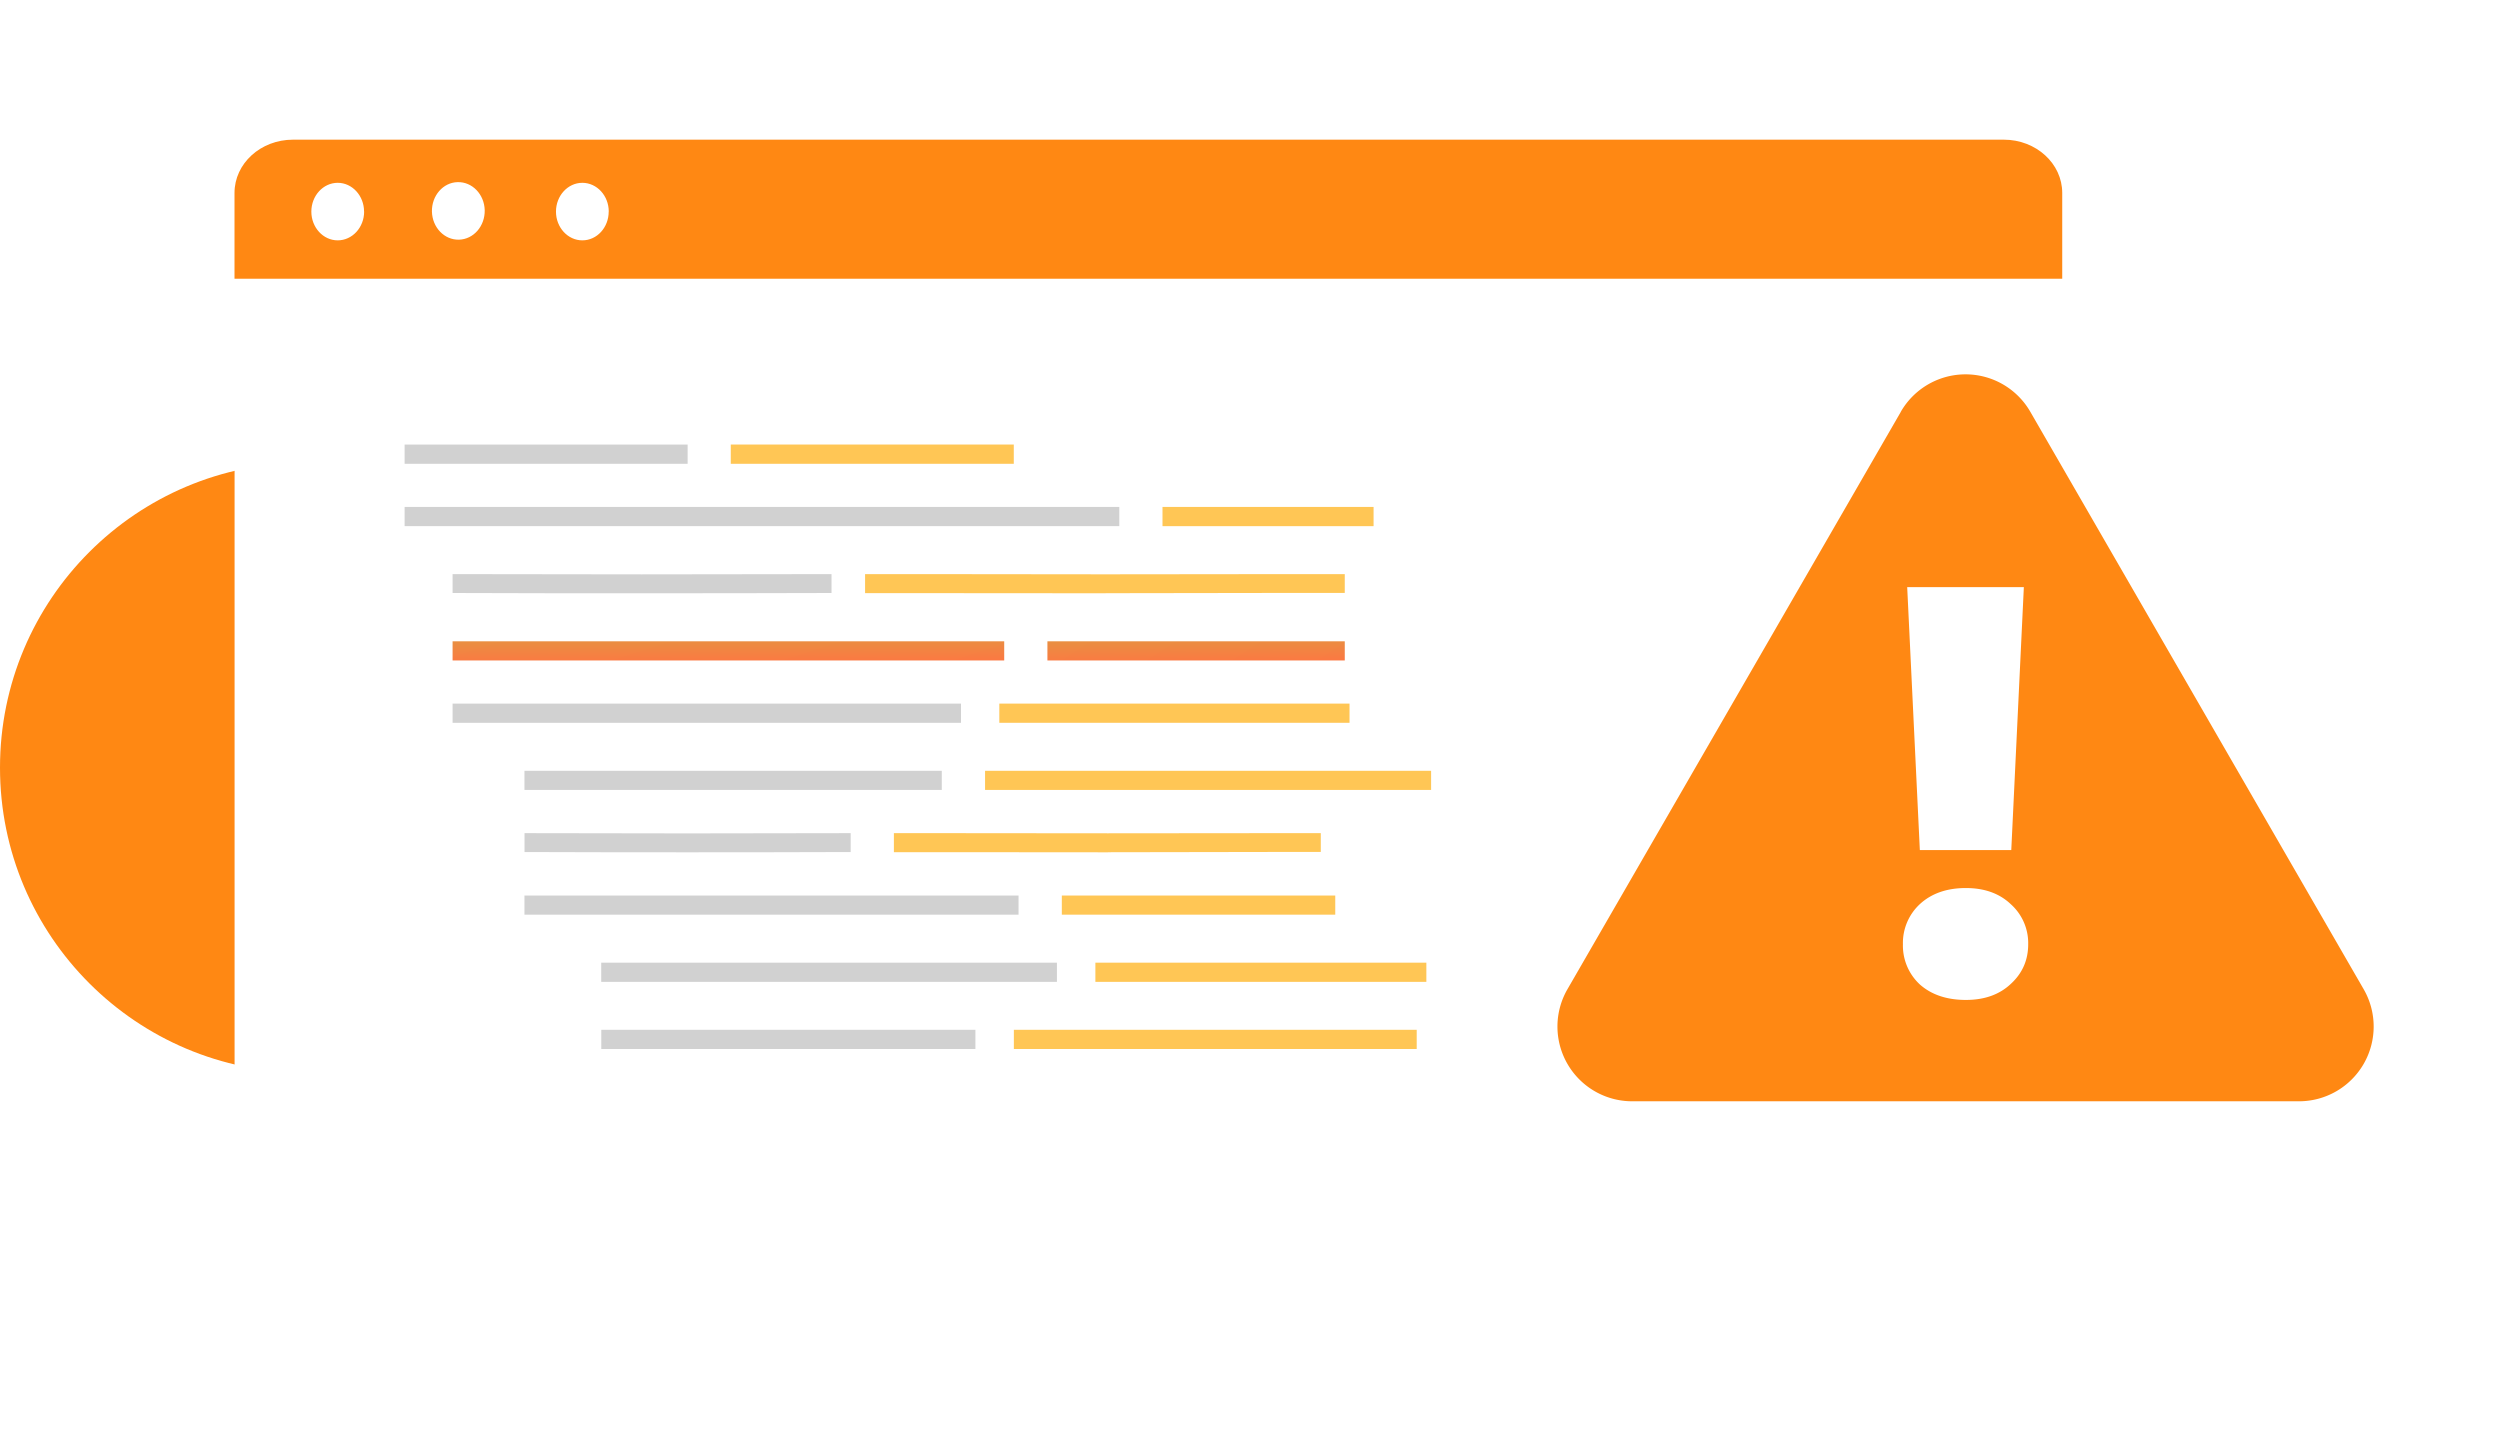
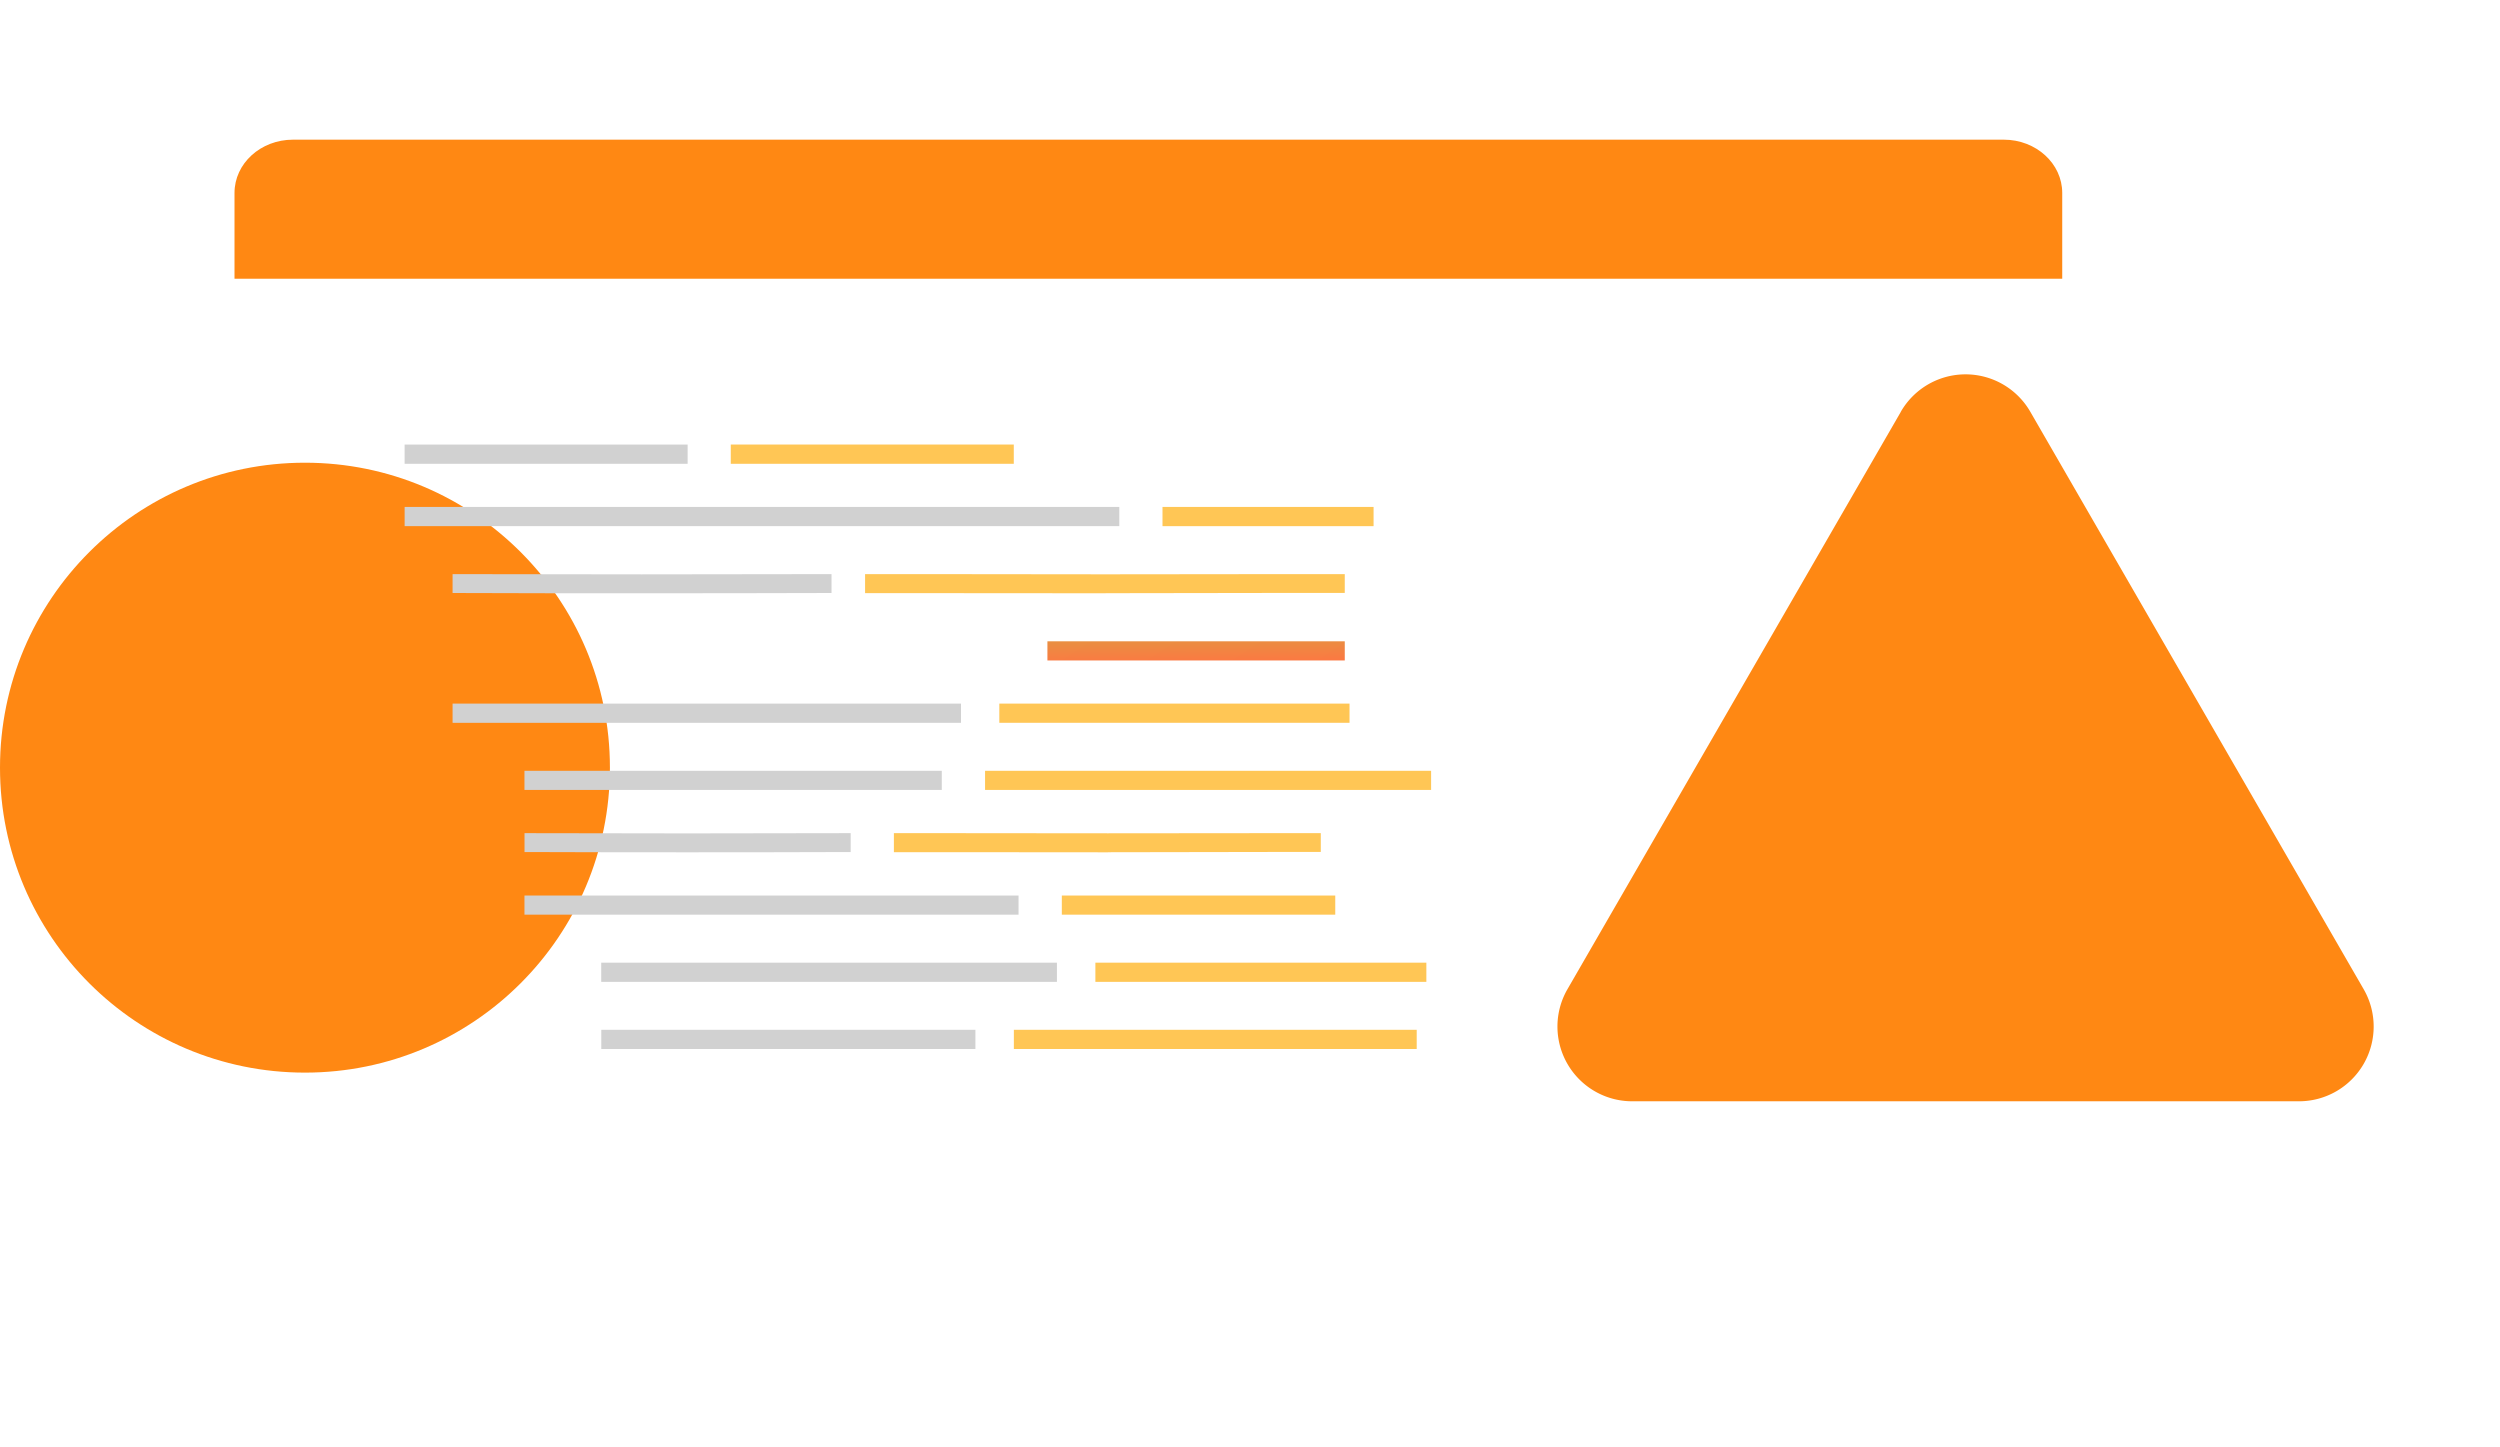
<svg xmlns="http://www.w3.org/2000/svg" width="368" height="213" fill="none">
  <circle cx="44.89" cy="113" r="44.89" fill="#FF8813" />
  <g filter="url(#a)">
-     <path fill="#fff" d="M30.53 37.03h269.03v141.11a10 10 0 0 1-10 10H40.53a10 10 0 0 1-10-10V37.04Z" />
    <path fill="#FF8813" d="M299.56 37.03V24.4c0-4.33-3.85-7.84-8.6-7.84H39.12c-4.74 0-8.6 3.5-8.6 7.84v12.63h269.04Z" />
-     <path fill="#fff" d="M49.6 27.15c0 2.34-1.75 4.23-3.89 4.23s-3.88-1.9-3.88-4.23c0-2.34 1.74-4.24 3.88-4.24 2.14 0 3.88 1.9 3.88 4.24ZM63.57 31.28c2.14-.06 3.83-2 3.78-4.34-.06-2.34-1.84-4.19-3.99-4.13-2.14.05-3.83 2-3.78 4.34.06 2.34 1.84 4.19 3.99 4.13ZM85.6 27.15c0 2.34-1.73 4.23-3.88 4.23-2.14 0-3.88-1.9-3.88-4.23 0-2.34 1.74-4.24 3.88-4.24 2.15 0 3.89 1.9 3.89 4.24Z" />
  </g>
  <path fill="#D1D1D1" d="M101.22 65.44H59.56v2.83h41.66v-2.83Z" />
  <path fill="#FFC655" d="M202.19 74.62h-31.07v2.83h31.07v-2.83Z" />
  <path fill="url(#b)" d="M197.95 94.4h-43.77v2.82h43.77v-2.83Z" />
  <path fill="#FFC655" d="M198.66 103.57H147.1v2.83h51.55v-2.83ZM210.66 113.46H145v2.82h65.66v-2.82ZM149.23 65.44h-41.66v2.83h41.66v-2.83ZM162.75 87.33l-26.72-.02h-8.69v-2.8h8.7c17.82.04 35.58.04 53.28 0h8.63v2.77h-8.62c-13.28.03-19.91.04-26.57.04l-.01.01Z" />
  <path fill="#D1D1D1" d="M94.45 87.33c-9.33 0-18.62 0-27.83-.04v-2.78c18.42.05 37.2.05 55.78 0v2.78c-9.3.03-18.64.04-27.95.04ZM164.77 74.62H59.56v2.83h105.2v-2.83ZM138.64 113.46H77.2v2.82h61.43v-2.82Z" />
-   <path fill="url(#c)" d="M147.82 94.4h-81.2v2.82h81.2v-2.83Z" />
  <path fill="#D1D1D1" d="M141.46 103.57H66.62v2.83h74.84v-2.83Z" />
  <path fill="#FFC655" d="M196.54 131.82H156.3v2.82h40.25v-2.82ZM209.96 141.7h-48.72v2.83h48.72v-2.83ZM208.54 151.59h-59.3v2.82h59.3v-2.82ZM163.09 125.46l-23.78-.02h-7.73v-2.8h7.74c15.86.03 31.67.03 47.42 0h7.68v2.77h-7.67c-11.82.03-17.72.04-23.65.04l-.01.01Z" />
  <path fill="#D1D1D1" d="M101.16 125.46c-8.02 0-16.02-.01-23.95-.04v-2.78c15.86.05 32.01.05 48.01 0v2.78c-8 .03-16.04.04-24.06.04ZM143.58 151.59H88.51v2.82h55.07v-2.82ZM149.94 131.82H77.2v2.82h72.73v-2.82ZM155.59 141.7H88.5v2.83h67.08v-2.83Z" />
  <path fill="#FF8813" d="M279.8 60.61a11 11 0 0 1 19.06 0l49.07 85a11 11 0 0 1-9.52 16.5h-98.15a11 11 0 0 1-9.53-16.5l49.08-85Z" />
-   <path fill="#fff" d="m297.91 86.43-1.85 38.7H282.6l-1.86-38.7h17.16Zm-8.54 60.76c-2.79 0-5.05-.76-6.76-2.27a7.8 7.8 0 0 1-2.5-5.92 7.8 7.8 0 0 1 2.5-5.92c1.71-1.57 3.97-2.36 6.76-2.36 2.74 0 4.94.79 6.6 2.36a7.68 7.68 0 0 1 2.58 5.92c0 2.32-.85 4.27-2.57 5.84-1.67 1.57-3.87 2.35-6.6 2.35Z" />
  <defs>
    <linearGradient id="b" x1="194.17" x2="194.13" y1="97.15" y2="93.68" gradientUnits="userSpaceOnUse">
      <stop stop-color="#FB7942" />
      <stop offset="1" stop-color="#E79142" />
    </linearGradient>
    <linearGradient id="c" x1="140.8" x2="140.78" y1="97.15" y2="93.68" gradientUnits="userSpaceOnUse">
      <stop stop-color="#FB7942" />
      <stop offset="1" stop-color="#E79142" />
    </linearGradient>
    <filter id="a" width="309.03" height="211.58" x="14.53" y=".56" color-interpolation-filters="sRGB" filterUnits="userSpaceOnUse">
      <feFlood flood-opacity="0" result="BackgroundImageFix" />
      <feColorMatrix in="SourceAlpha" result="hardAlpha" values="0 0 0 0 0 0 0 0 0 0 0 0 0 0 0 0 0 0 127 0" />
      <feOffset dx="4" dy="4" />
      <feGaussianBlur stdDeviation="10" />
      <feComposite in2="hardAlpha" operator="out" />
      <feColorMatrix values="0 0 0 0 0 0 0 0 0 0 0 0 0 0 0 0 0 0 0.25 0" />
      <feBlend in2="BackgroundImageFix" result="effect1_dropShadow_2536_18920" />
      <feBlend in="SourceGraphic" in2="effect1_dropShadow_2536_18920" result="shape" />
    </filter>
  </defs>
</svg>